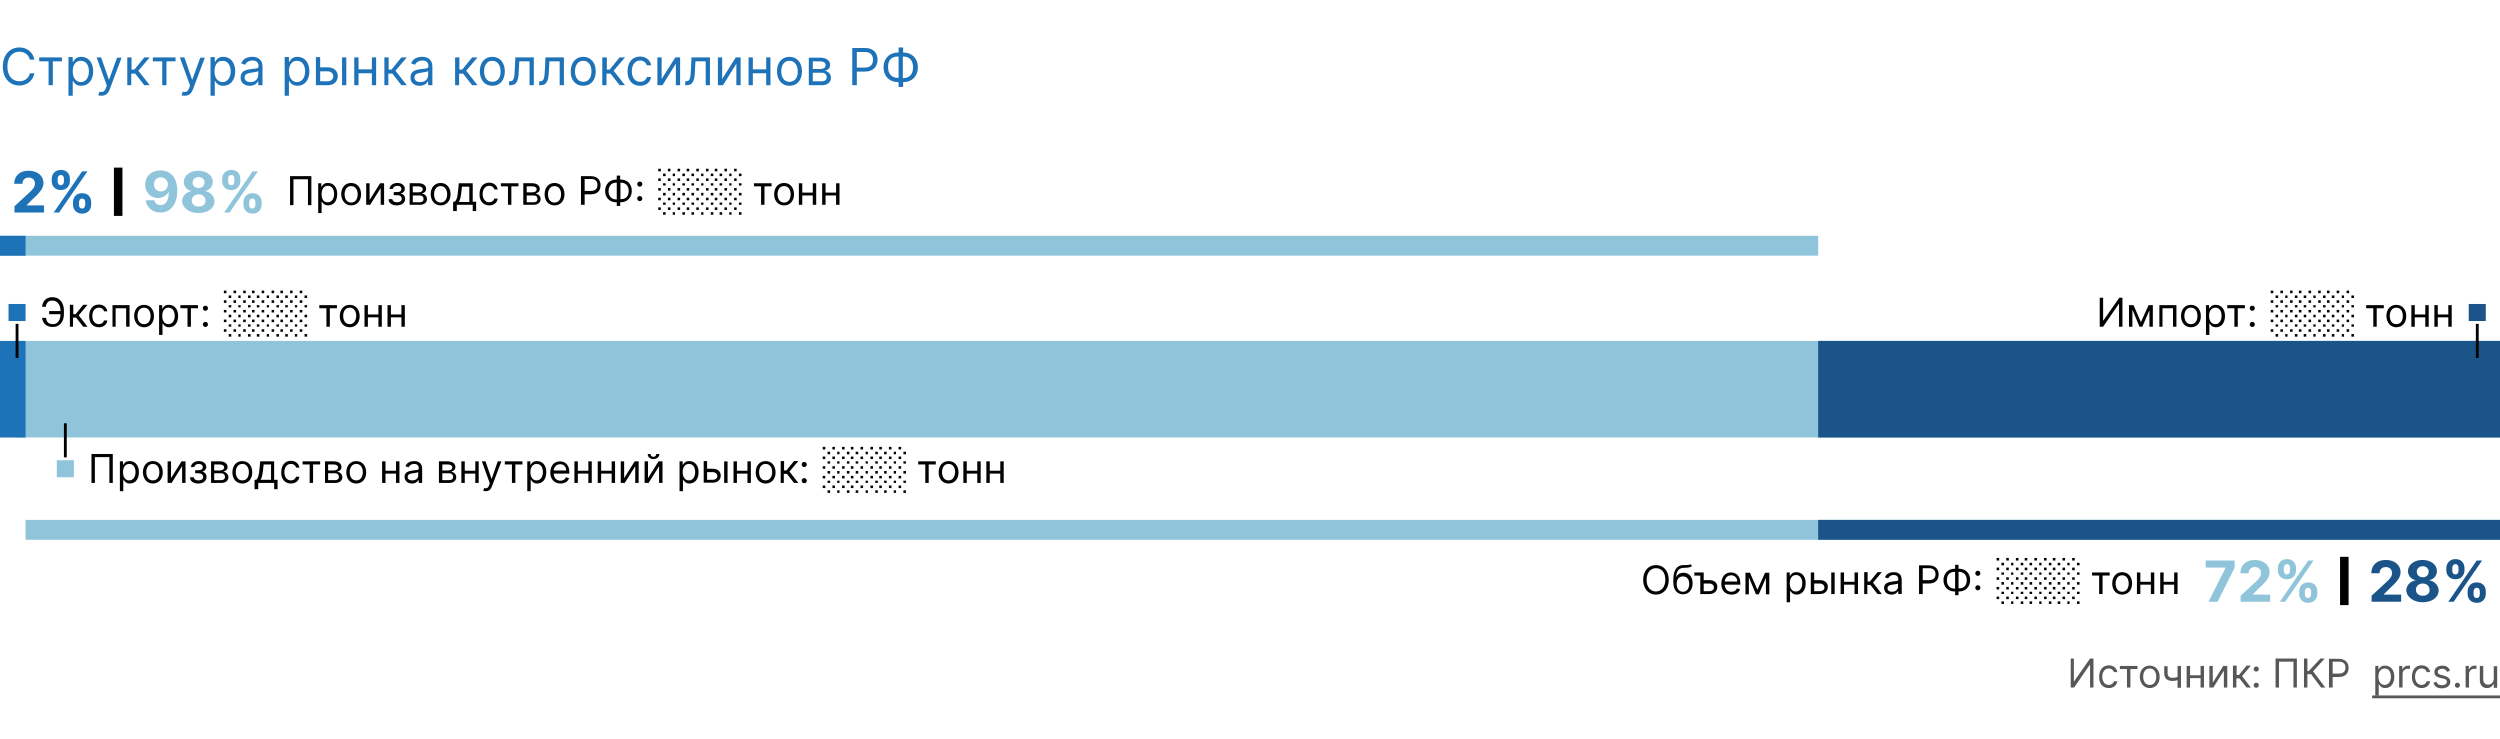
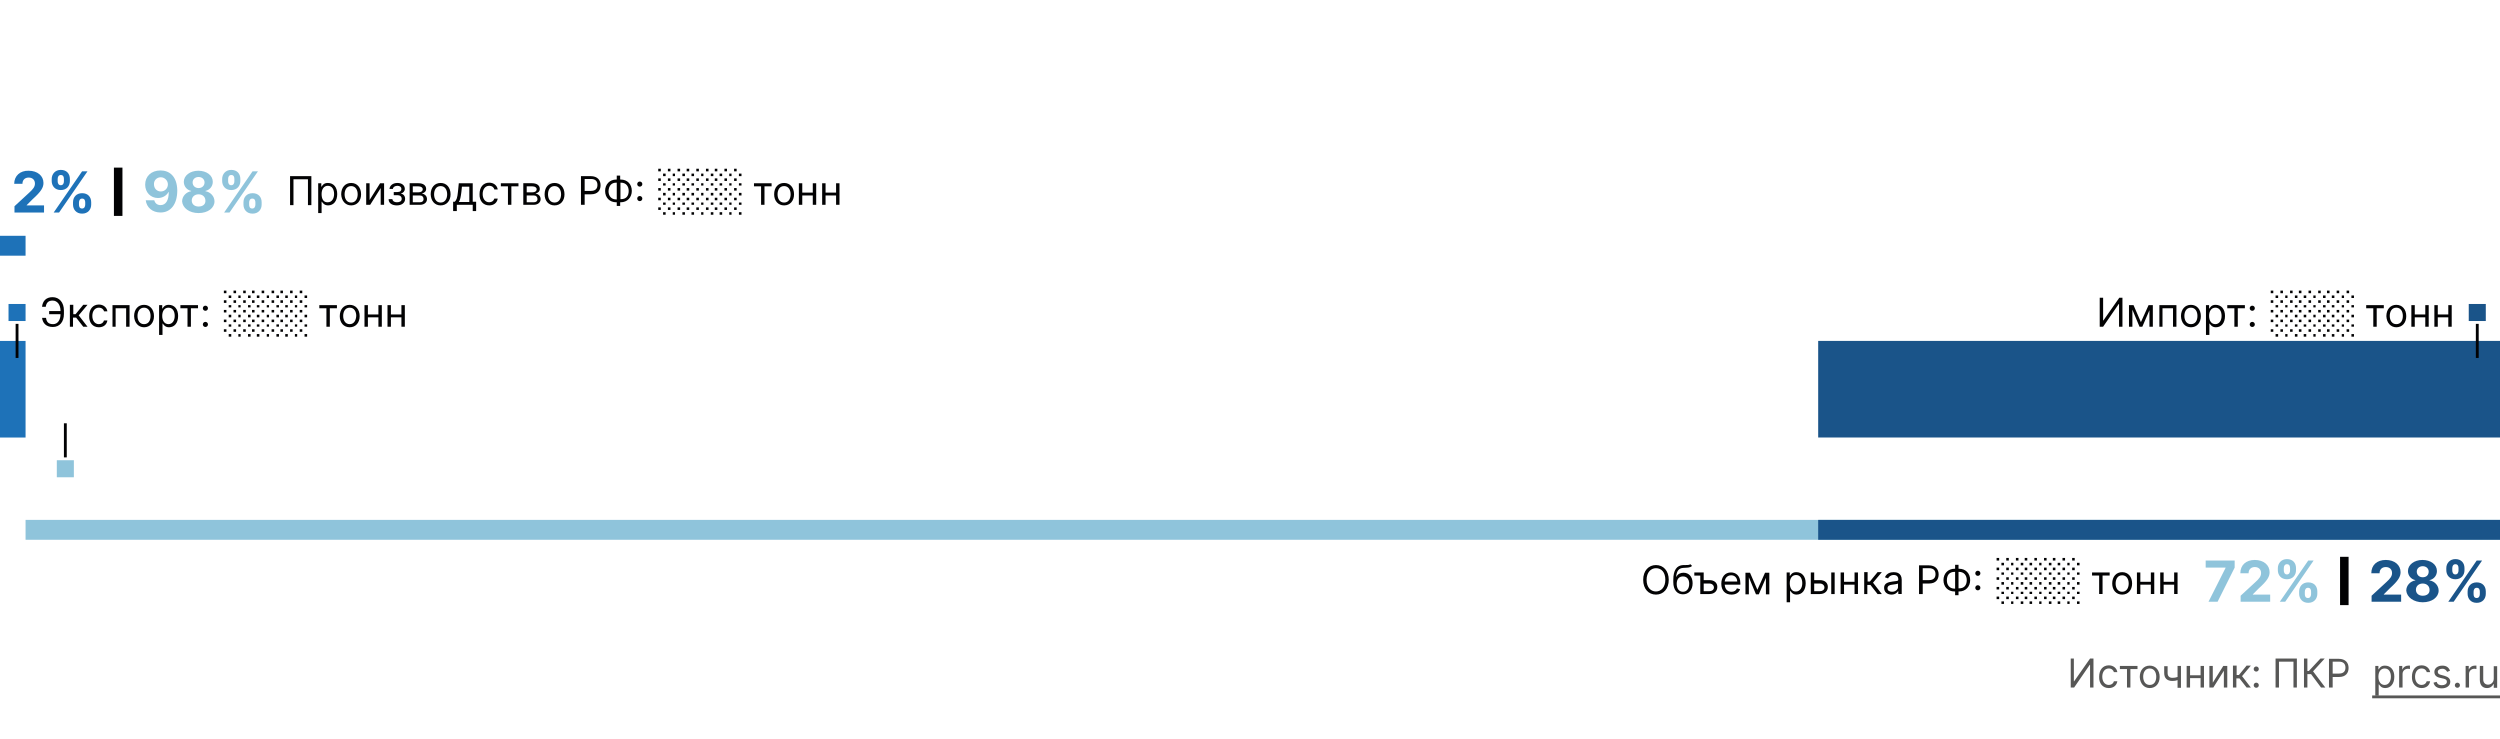
<svg xmlns="http://www.w3.org/2000/svg" id="Layer_1" x="0" y="0" version="1.1" viewBox="0 0 880 260" xml:space="preserve">
  <style>.st1{fill:#1e72b8}.st2{fill:#8fc4db}.st3{fill:#1a5489}.st4{fill:#020203}.st5{fill:none;stroke:#020203}.st6{fill:#575756}</style>
  <path fill="#fff" d="M0 0h880v260H0z" />
-   <path d="M12.1 21c-.5-2.7-2.6-4.3-5.3-4.3-3.3 0-5.8 2.6-5.8 6.7s2.4 6.7 5.8 6.7c2.6 0 4.8-1.6 5.3-4.3h-1.6c-.4 1.8-1.9 2.8-3.7 2.8-2.4 0-4.2-1.8-4.2-5.2 0-3.4 1.9-5.2 4.2-5.2 1.7 0 3.3 1 3.7 2.8h1.6zM13.9 21.6h3.2V30h1.5v-8.4h3.2v-1.4h-8v1.4zM24.1 33.7h1.5v-5.2h.1c.3.5 1 1.7 2.9 1.7 2.5 0 4.2-2 4.2-5.1 0-3.1-1.7-5.1-4.2-5.1-1.9 0-2.5 1.2-2.8 1.7h-.2v-1.6h-1.5v13.6zm1.5-8.6c0-2.2 1-3.7 2.8-3.7 1.9 0 2.9 1.6 2.9 3.7s-1 3.8-2.9 3.8c-1.8-.1-2.8-1.6-2.8-3.8zM35.7 33.7c1.4 0 2.3-.7 2.9-2.2l4.2-11.2h-1.6L38.4 28h-.1l-2.7-7.8H34l3.6 9.9-.3.8c-.5 1.5-1.2 1.6-2.3 1.4l-.4 1.3c.1 0 .6.1 1.1.1zM44.7 30h1.5v-4.1h1.4l3.2 4.1h1.9l-4-5.1 4-4.7h-1.9l-3.5 4.3h-1v-4.3h-1.5V30zM53.9 21.6h3.2V30h1.5v-8.4h3.2v-1.4h-8v1.4zM65 33.7c1.4 0 2.3-.7 2.9-2.2l4.2-11.2h-1.6L67.7 28h-.1l-2.7-7.8h-1.6l3.6 9.9-.3.8c-.5 1.5-1.2 1.6-2.3 1.4l-.4 1.3c.2 0 .6.1 1.1.1zM74.1 33.7h1.5v-5.2h.1c.3.5 1 1.7 2.9 1.7 2.5 0 4.2-2 4.2-5.1 0-3.1-1.7-5.1-4.2-5.1-1.9 0-2.5 1.2-2.8 1.7h-.2v-1.6h-1.5v13.6zm1.4-8.6c0-2.2 1-3.7 2.8-3.7 1.9 0 2.9 1.6 2.9 3.7s-1 3.8-2.9 3.8c-1.8-.1-2.8-1.6-2.8-3.8zM87.9 30.2c1.7 0 2.6-.9 2.9-1.6h.1V30h1.5v-6.5c0-3.1-2.4-3.5-3.6-3.5-1.5 0-3.2.5-3.9 2.3l1.4.5c.3-.7 1.1-1.5 2.6-1.5 1.4 0 2.1.7 2.1 2v.1c0 .7-.7.7-2.5.9-1.8.2-3.8.6-3.8 2.9-.1 1.9 1.4 3 3.2 3zm.3-1.3c-1.2 0-2.1-.5-2.1-1.6 0-1.2 1-1.5 2.2-1.7.6-.1 2.4-.3 2.6-.6v1.4c0 1.3-1 2.5-2.7 2.5zM100.2 33.7h1.5v-5.2h.1c.3.5 1 1.7 2.9 1.7 2.5 0 4.2-2 4.2-5.1 0-3.1-1.7-5.1-4.2-5.1-1.9 0-2.5 1.2-2.8 1.7h-.2v-1.6h-1.5v13.6zm1.5-8.6c0-2.2 1-3.7 2.8-3.7 1.9 0 2.9 1.6 2.9 3.7s-1 3.8-2.9 3.8c-1.8-.1-2.8-1.6-2.8-3.8zM112.7 23.7v-3.6h-1.5V30h4.1c2.3 0 3.6-1.4 3.6-3.2 0-1.8-1.3-3.1-3.6-3.1h-2.6zm7.7 6.3h1.5v-9.8h-1.5V30zm-7.7-4.9h2.6c1.2 0 2 .7 2 1.8 0 1-.8 1.7-2 1.7h-2.6v-3.5zM126.2 20.2h-1.5V30h1.5v-4.2h4.7V30h1.5v-9.8h-1.5v4.2h-4.7v-4.2zM135.2 30h1.5v-4.1h1.4l3.2 4.1h1.9l-4-5.1 4-4.7h-1.9l-3.5 4.3h-1v-4.3h-1.5V30zM147.7 30.2c1.7 0 2.6-.9 2.9-1.6h.1V30h1.5v-6.5c0-3.1-2.4-3.5-3.6-3.5-1.5 0-3.2.5-3.9 2.3l1.4.5c.3-.7 1.1-1.5 2.6-1.5 1.4 0 2.1.7 2.1 2v.1c0 .7-.7.7-2.5.9-1.8.2-3.8.6-3.8 2.9-.1 1.9 1.4 3 3.2 3zm.3-1.3c-1.2 0-2.1-.5-2.1-1.6 0-1.2 1-1.5 2.2-1.7.6-.1 2.4-.3 2.6-.6v1.4c0 1.3-.9 2.5-2.7 2.5zM160.1 30h1.5v-4.1h1.4l3.2 4.1h1.9l-4-5.1 4-4.7h-1.9l-3.5 4.3h-1v-4.3h-1.5V30zM173.3 30.2c2.7 0 4.4-2 4.4-5.1 0-3.1-1.8-5.1-4.4-5.1-2.7 0-4.4 2-4.4 5.1 0 3.1 1.8 5.1 4.4 5.1zm0-1.4c-2 0-2.9-1.7-2.9-3.7s.9-3.7 2.9-3.7 2.9 1.8 2.9 3.7c.1 2-.9 3.7-2.9 3.7zM179.2 30h.5c2.2 0 2.8-1.7 2.9-4.9l.2-3.5h3.6V30h1.5v-9.8h-6.5l-.2 4.3c-.1 3.3-.5 4.1-1.6 4.1h-.4V30zM189.8 30h.5c2.2 0 2.8-1.7 2.9-4.9l.2-3.5h3.6V30h1.5v-9.8H192l-.2 4.3c-.1 3.3-.5 4.1-1.6 4.1h-.4V30zM205.3 30.2c2.7 0 4.4-2 4.4-5.1 0-3.1-1.8-5.1-4.4-5.1s-4.4 2-4.4 5.1c-.1 3.1 1.7 5.1 4.4 5.1zm0-1.4c-2 0-2.9-1.7-2.9-3.7s.9-3.7 2.9-3.7 2.9 1.8 2.9 3.7c0 2-.9 3.7-2.9 3.7zM212 30h1.5v-4.1h1.4l3.2 4.1h1.9l-4-5.1 4-4.7h-1.9l-3.5 4.3h-1v-4.3H212V30zM225.3 30.2c2.2 0 3.6-1.3 3.9-3.1h-1.5c-.3 1.1-1.2 1.7-2.4 1.7-1.8 0-2.9-1.5-2.9-3.8 0-2.2 1.2-3.7 2.9-3.7 1.3 0 2.1.8 2.4 1.7h1.5c-.3-1.8-1.8-3.1-3.9-3.1-2.7 0-4.4 2.1-4.4 5.1-.1 3.1 1.6 5.2 4.4 5.2zM232.9 27.8v-7.6h-1.5V30h1.8l4.7-7.6V30h1.5v-9.8h-1.7l-4.8 7.6zM241.2 30h.5c2.2 0 2.8-1.7 2.9-4.9l.2-3.5h3.6V30h1.5v-9.8h-6.5l-.2 4.3c-.1 3.3-.5 4.1-1.6 4.1h-.4V30zM254.2 27.8v-7.6h-1.5V30h1.8l4.7-7.6V30h1.5v-9.8H259l-4.8 7.6zM265 20.2h-1.5V30h1.5v-4.2h4.7V30h1.5v-9.8h-1.5v4.2H265v-4.2zM277.9 30.2c2.7 0 4.4-2 4.4-5.1 0-3.1-1.8-5.1-4.4-5.1s-4.4 2-4.4 5.1c0 3.1 1.8 5.1 4.4 5.1zm0-1.4c-2 0-2.9-1.7-2.9-3.7s.9-3.7 2.9-3.7 2.9 1.8 2.9 3.7c.1 2-.9 3.7-2.9 3.7zM284.7 30h4.6c2 0 3.2-1.1 3.2-2.6s-1.2-2.4-2.2-2.5c1.1-.2 1.9-.9 1.9-2 0-1.6-1.3-2.6-3.5-2.6h-4V30zm1.4-1.4v-3h3.2c1 0 1.7.6 1.7 1.6 0 .9-.6 1.4-1.7 1.4h-3.2zm0-4.3v-2.7h2.6c1.2 0 1.9.5 1.9 1.3 0 .9-.7 1.4-1.9 1.4h-2.6zM300 30h1.6v-4.8h2.9c3 0 4.4-1.9 4.4-4.2 0-2.3-1.4-4.1-4.4-4.1H300V30zm1.6-6.2v-5.5h2.8c2.1 0 2.9 1.2 2.9 2.7 0 1.6-.8 2.8-2.9 2.8h-2.8zM316 18.5c-2.9 0-5 2.1-5 5.2s2.1 5.2 5 5.2h.3v1.7h1.6v-1.7h.2c2.9 0 5-2.1 5-5.2s-2.1-5.2-5-5.2h-.2v-1.8h-1.6v1.8h-.3zm0 1.4h.3v7.5h-.3c-2.2 0-3.4-1.5-3.4-3.8-.1-2.2 1.1-3.7 3.4-3.7zm1.8 0h.2c2.2 0 3.4 1.5 3.4 3.8s-1.2 3.8-3.4 3.8h-.2v-7.6z" class="st1" />
-   <path d="M0 83h640v7H0zM6 120h874v34H6z" class="st2" />
  <path d="M640 120h240v34H640z" class="st3" />
  <path d="M0 83h9v7H0z" class="st1" />
  <path d="M9 183h871v7H9z" class="st2" />
  <path d="M640 183h240v7H640z" class="st3" />
  <path d="M0 120h9v34H0zM5.1 74.8h10.4v-2.5H9.4v-.1l2.1-2.1c3-2.7 3.8-4.1 3.8-5.7 0-2.5-2.1-4.3-5.2-4.3-3-.1-5.1 1.8-5.1 4.6h2.9c0-1.4.9-2.2 2.2-2.2 1.3 0 2.2.8 2.2 2.1 0 1.2-.7 2-2 3.2l-5.2 4.8v2.2zM25.7 72c0 1.7 1.1 3.2 3.2 3.2s3.2-1.5 3.2-3.2v-.8c0-1.8-1.1-3.2-3.2-3.2s-3.2 1.5-3.2 3.2v.8zm-7.5-8.3c0 1.7 1.1 3.2 3.2 3.2s3.2-1.5 3.2-3.2V63c0-1.8-1.1-3.2-3.2-3.2-2 0-3.2 1.5-3.2 3.2v.7zm.7 11.1h1.9l10-14.5h-1.9l-10 14.5zm8.9-3.5c0-.7.3-1.4 1.1-1.4.9 0 1.1.7 1.1 1.4v.7c0 .7-.3 1.4-1.1 1.4-.9 0-1.1-.7-1.1-1.4v-.7zM20.3 63c0-.7.3-1.4 1.1-1.4.9 0 1.1.7 1.1 1.4v.8c0 .7-.3 1.4-1.1 1.4s-1.1-.7-1.1-1.4V63z" class="st1" />
  <path d="M40.1 59h3v17h-3z" class="st4" />
  <path d="M56.5 60c-3.3 0-5.4 2.1-5.4 5 0 2.7 1.9 4.7 4.5 4.7 1.6 0 3-.8 3.7-2.1h.1c0 2.9-1 4.6-2.9 4.6-1.1 0-1.9-.6-2.2-1.7h-3c.3 2.5 2.3 4.3 5.2 4.3 3.6 0 5.9-2.9 5.9-7.8-.1-5.1-2.9-7-5.9-7zm.1 2.4c1.4 0 2.5 1.2 2.5 2.5 0 1.4-1.1 2.5-2.5 2.5s-2.4-1.1-2.4-2.5c-.1-1.3.9-2.5 2.4-2.5zM69.9 75c3.3 0 5.6-1.8 5.6-4.1 0-1.8-1.4-3.3-3.2-3.6v-.1c1.5-.3 2.6-1.6 2.6-3.2 0-2.3-2.2-3.9-5.1-3.9-2.9 0-5.1 1.7-5.1 3.9 0 1.6 1.1 2.9 2.6 3.2v.1c-1.8.3-3.2 1.8-3.2 3.6.2 2.3 2.5 4.1 5.8 4.1zm0-2.3c-1.5 0-2.4-.9-2.4-2.1 0-1.3 1-2.2 2.4-2.2s2.4.9 2.4 2.2c.1 1.3-.9 2.1-2.4 2.1zm0-6.5c-1.2 0-2.1-.8-2.1-2 0-1.1.9-1.9 2.1-1.9 1.2 0 2.1.8 2.1 1.9 0 1.2-.9 2-2.1 2zM85.7 72c0 1.7 1.1 3.2 3.2 3.2s3.2-1.5 3.2-3.2v-.8c0-1.8-1.1-3.2-3.2-3.2s-3.2 1.5-3.2 3.2v.8zm-7.5-8.3c0 1.7 1.1 3.2 3.2 3.2s3.2-1.5 3.2-3.2V63c0-1.8-1.1-3.2-3.2-3.2-2 0-3.2 1.5-3.2 3.2v.7zm.7 11.1h1.9l10-14.5h-1.9l-10 14.5zm8.8-3.5c0-.7.3-1.4 1.1-1.4.9 0 1.1.7 1.1 1.4v.7c0 .7-.3 1.4-1.1 1.4-.9 0-1.1-.7-1.1-1.4v-.7zM80.3 63c0-.7.3-1.4 1.1-1.4.9 0 1.1.7 1.1 1.4v.8c0 .7-.3 1.4-1.1 1.4s-1.1-.7-1.1-1.4V63z" class="st2" />
  <path d="M109.7 62h-7.6v10.2h1.2v-9.1h5.1v9.1h1.2V62zM112 75h1.2v-4h.1c.3.4.8 1.3 2.2 1.3 1.9 0 3.2-1.5 3.2-4 0-2.4-1.3-3.9-3.3-3.9-1.5 0-1.9.9-2.2 1.3h-.1v-1.2H112V75zm1.2-6.7c0-1.7.8-2.9 2.2-2.9 1.5 0 2.2 1.3 2.2 2.9 0 1.6-.8 2.9-2.2 2.9-1.5.1-2.2-1.1-2.2-2.9zM123.6 72.3c2.1 0 3.5-1.6 3.5-3.9 0-2.4-1.4-4-3.5-4s-3.5 1.6-3.5 4c.1 2.3 1.5 3.9 3.5 3.9zm0-1c-1.6 0-2.3-1.4-2.3-2.9s.7-2.9 2.3-2.9 2.3 1.4 2.3 2.9-.7 2.9-2.3 2.9zM130.1 70.4v-5.9h-1.2v7.6h1.4l3.7-5.9v5.9h1.2v-7.6h-1.4l-3.7 5.9zM136.8 70.2c0 1.3 1.2 2.1 2.9 2.1s2.9-.9 2.9-2.3c0-1-.6-1.7-1.4-1.8v-.1c.7-.2 1.3-.8 1.3-1.6 0-1.2-1-2.1-2.6-2.1s-2.7.9-2.8 2.1h1.2c0-.6.7-1.1 1.6-1.1.9 0 1.4.5 1.4 1.1 0 .6-.4 1.1-1.4 1.1h-1.3v1.1h1.3c.9 0 1.5.5 1.5 1.3 0 .9-.8 1.2-1.7 1.2-.9 0-1.5-.4-1.6-1.1h-1.3zM144.2 72.1h3.6c1.6 0 2.5-.9 2.5-2 0-1.2-.9-1.8-1.8-2 .9-.2 1.5-.7 1.5-1.6 0-1.2-1-2-2.7-2h-3.1v7.6zm1.1-1v-2.3h2.5c.8 0 1.3.5 1.3 1.3 0 .7-.5 1.1-1.3 1.1h-2.5zm0-3.4v-2.1h2c.9 0 1.5.4 1.5 1 0 .7-.6 1.1-1.5 1.1h-2zM155.1 72.3c2.1 0 3.5-1.6 3.5-3.9 0-2.4-1.4-4-3.5-4s-3.5 1.6-3.5 4c.1 2.3 1.4 3.9 3.5 3.9zm0-1c-1.6 0-2.3-1.4-2.3-2.9s.7-2.9 2.3-2.9 2.3 1.4 2.3 2.9-.7 2.9-2.3 2.9zM159.6 74.3h1.2v-2.2h5.6v2.2h1.2V71h-1.2v-6.5h-4.9l-.3 3c-.2 2.1-.5 2.9-1.1 3.5h-.6v3.3zm1.9-3.2c.5-.7.7-1.9.9-3.5l.2-1.9h2.6v5.4h-3.7zM172.2 72.3c1.7 0 2.8-1 3-2.4H174c-.2.8-.9 1.3-1.8 1.3-1.4 0-2.3-1.2-2.3-2.9s.9-2.9 2.3-2.9c1 0 1.7.6 1.8 1.3h1.2c-.2-1.4-1.4-2.4-3-2.4-2.1 0-3.4 1.6-3.4 4-.1 2.4 1.3 4 3.4 4zM176.3 65.6h2.5v6.5h1.2v-6.5h2.5v-1.1h-6.2v1.1zM184.2 72.1h3.6c1.6 0 2.5-.9 2.5-2 0-1.2-.9-1.8-1.8-2 .9-.2 1.5-.7 1.5-1.6 0-1.2-1-2-2.7-2h-3.1v7.6zm1.2-1v-2.3h2.5c.8 0 1.3.5 1.3 1.3 0 .7-.5 1.1-1.3 1.1h-2.5zm0-3.4v-2.1h2c.9 0 1.5.4 1.5 1 0 .7-.6 1.1-1.5 1.1h-2zM195.2 72.3c2.1 0 3.5-1.6 3.5-3.9 0-2.4-1.4-4-3.5-4s-3.5 1.6-3.5 4c0 2.3 1.4 3.9 3.5 3.9zm0-1c-1.6 0-2.3-1.4-2.3-2.9s.7-2.9 2.3-2.9 2.3 1.4 2.3 2.9-.7 2.9-2.3 2.9zM204.6 72.1h1.2v-3.7h2.2c2.4 0 3.4-1.4 3.4-3.2 0-1.8-1.1-3.2-3.5-3.2h-3.4v10.1zm1.2-4.8V63h2.2c1.7 0 2.3.9 2.3 2.1 0 1.2-.6 2.1-2.3 2.1h-2.2zM216.9 63.2c-2.3 0-3.9 1.7-3.9 4 0 2.4 1.6 4 3.9 4h.2v1.3h1.2v-1.3h.2c2.3 0 3.9-1.7 3.9-4 0-2.4-1.6-4-3.9-4h-.2v-1.4h-1.2v1.4h-.2zm0 1.1h.2v5.9h-.2c-1.7 0-2.7-1.2-2.7-2.9.1-1.9 1-3 2.7-3zm1.5 0h.2c1.7 0 2.7 1.2 2.7 2.9 0 1.8-.9 2.9-2.7 2.9h-.2v-5.8zM225.2 70.8c.5 0 .9-.4.9-.9s-.4-.9-.9-.9-.9.4-.9.9.4.9.9.9zm0-5.1c.5 0 .9-.4.9-.9s-.4-.9-.9-.9-.9.4-.9.9.4.9.9.9zM231.7 59.4h.9v.9h-.9v-.9zm3.4 0h.9v.9h-.9v-.9zm3.4 0h.9v.9h-.9v-.9zm-5.1 1.7h.9v.9h-.9v-.9zm3.4 0h.8v.9h-.8v-.9zm3.4 0h.9v.9h-.9v-.9zm-1.7 1.7h.9v.9h-.9v-.9zm-3.4 0h.9v.9h-.9v-.9zm-3.4 0h.9v.9h-.9v-.9zm8.5 1.7h.9v.8h-.9v-.8zm-3.4 0h.8v.8h-.8v-.8zm-3.4 0h.9v.8h-.9v-.8zm-1.7 1.7h.9v.9h-.9v-.9zm3.4 0h.9v.9h-.9v-.9zm3.4 0h.9v.9h-.9v-.9zm1.7 1.7h.9v.9h-.9v-.9zm-3.4 0h.8v.9h-.8v-.9zm-3.4 0h.9v.9h-.9v-.9zm-1.7 1.7h.9v.9h-.9v-.9zm3.4 0h.9v.9h-.9v-.9zm3.4 0h.9v.9h-.9v-.9zm-5.1 1.7h.9v.8h-.9v-.8zm3.4 0h.8v.8h-.8v-.8zm3.4 0h.9v.8h-.9v-.8zm-1.7 1.7h.9v.9h-.9V73zm-3.4 0h.9v.9h-.9V73zm-3.4 0h.9v.9h-.9V73zm1.7 1.7h.9v.9h-.9v-.9zm3.4 0h.8v.9h-.8v-.9zm3.4 0h.9v.9h-.9v-.9zM241.7 59.4h.9v.9h-.9v-.9zm3.4 0h.9v.9h-.9v-.9zm3.4 0h.9v.9h-.9v-.9zm-5.1 1.7h.9v.9h-.9v-.9zm3.4 0h.8v.9h-.8v-.9zm3.4 0h.9v.9h-.9v-.9zm-1.7 1.7h.9v.9h-.9v-.9zm-3.4 0h.9v.9h-.9v-.9zm-3.4 0h.9v.9h-.9v-.9zm8.5 1.7h.9v.8h-.9v-.8zm-3.4 0h.8v.8h-.8v-.8zm-3.4 0h.9v.8h-.9v-.8zm-1.7 1.7h.9v.9h-.9v-.9zm3.4 0h.9v.9h-.9v-.9zm3.4 0h.9v.9h-.9v-.9zm1.7 1.7h.9v.9h-.9v-.9zm-3.4 0h.8v.9h-.8v-.9zm-3.4 0h.9v.9h-.9v-.9zm-1.7 1.7h.9v.9h-.9v-.9zm3.4 0h.9v.9h-.9v-.9zm3.4 0h.9v.9h-.9v-.9zm-5.1 1.7h.9v.8h-.9v-.8zm3.4 0h.8v.8h-.8v-.8zm3.4 0h.9v.8h-.9v-.8zm-1.7 1.7h.9v.9h-.9V73zm-3.4 0h.9v.9h-.9V73zm-3.4 0h.9v.9h-.9V73zm1.7 1.7h.9v.9h-.9v-.9zm3.4 0h.8v.9h-.8v-.9zm3.4 0h.9v.9h-.9v-.9zM251.6 59.4h.9v.9h-.9v-.9zm3.4 0h.9v.9h-.9v-.9zm3.4 0h.9v.9h-.9v-.9zm-5.1 1.7h.9v.9h-.9v-.9zm3.4 0h.8v.9h-.8v-.9zm3.4 0h.9v.9h-.9v-.9zm-1.7 1.7h.9v.9h-.9v-.9zm-3.4 0h.9v.9h-.9v-.9zm-3.4 0h.9v.9h-.9v-.9zm8.5 1.7h.9v.8h-.9v-.8zm-3.4 0h.8v.8h-.8v-.8zm-3.4 0h.9v.8h-.9v-.8zm-1.7 1.7h.9v.9h-.9v-.9zm3.4 0h.9v.9h-.9v-.9zm3.4 0h.9v.9h-.9v-.9zm1.7 1.7h.9v.9h-.9v-.9zm-3.4 0h.8v.9h-.8v-.9zm-3.4 0h.9v.9h-.9v-.9zm-1.7 1.7h.9v.9h-.9v-.9zm3.4 0h.9v.9h-.9v-.9zm3.4 0h.9v.9h-.9v-.9zm-5.1 1.7h.9v.8h-.9v-.8zm3.4 0h.8v.8h-.8v-.8zm3.4 0h.9v.8h-.9v-.8zm-1.7 1.7h.9v.9h-.9V73zm-3.4 0h.9v.9h-.9V73zm-3.4 0h.9v.9h-.9V73zm1.7 1.7h.9v.9h-.9v-.9zm3.4 0h.8v.9h-.8v-.9zm3.4 0h.9v.9h-.9v-.9zM265.4 65.6h2.5v6.5h1.2v-6.5h2.5v-1.1h-6.2v1.1zM276 72.3c2.1 0 3.5-1.6 3.5-3.9 0-2.4-1.4-4-3.5-4s-3.5 1.6-3.5 4c0 2.3 1.4 3.9 3.5 3.9zm0-1c-1.6 0-2.3-1.4-2.3-2.9s.7-2.9 2.3-2.9c1.6 0 2.3 1.4 2.3 2.9s-.7 2.9-2.3 2.9zM282.4 64.5h-1.2v7.6h1.2v-3.3h3.7v3.3h1.2v-7.6h-1.2v3.3h-3.7v-3.3zM290.6 64.5h-1.2v7.6h1.2v-3.3h3.7v3.3h1.2v-7.6h-1.2v3.3h-3.7v-3.3zM587.4 204.1c0-3.2-1.9-5.2-4.5-5.2s-4.5 2-4.5 5.2 1.9 5.2 4.5 5.2 4.5-2 4.5-5.2zm-1.2 0c0 2.6-1.5 4.1-3.3 4.1-1.8 0-3.3-1.4-3.3-4.1 0-2.6 1.5-4.1 3.3-4.1 1.9 0 3.3 1.4 3.3 4.1zM595 198.6c-.4.3-.9.3-1.7.3h-.8c-2.3.1-3.5 1.8-3.5 5.2v.8c0 2.8 1.4 4.3 3.4 4.3s3.4-1.5 3.4-3.9-1.4-3.7-3.2-3.7c-1 0-2 .4-2.5 1.4h-.1c.2-2 .9-3 2.5-3.1 1.4-.1 2.4 0 3.1-.7l-.6-.6zm-2.6 9.7c-1.4 0-2.2-1.1-2.2-2.8 0-1.7.9-2.6 2.2-2.6 1.4 0 2.2 1 2.2 2.6s-.8 2.8-2.2 2.8zM599.7 204.3v-2.8h-3.3v1.1h2.1v6.5h3.2c1.8 0 2.8-1.1 2.8-2.5s-1-2.4-2.8-2.4h-2zm0 1.1h2c.9 0 1.6.6 1.6 1.4 0 .8-.7 1.3-1.6 1.3h-2v-2.7zM609.5 209.3c1.6 0 2.7-.8 3-1.9l-1.1-.3c-.3.8-1 1.2-1.9 1.2-1.4 0-2.3-.9-2.4-2.5h5.5v-.5c0-2.8-1.7-3.8-3.3-3.8-2.1 0-3.4 1.6-3.4 4s1.4 3.8 3.6 3.8zm-2.4-4.6c.1-1.2.9-2.2 2.3-2.2 1.3 0 2.1 1 2.1 2.2h-4.4zM618.6 207.6l-2.6-6h-1.6v7.6h1.2v-6l2.5 6h1l2.5-5.8v5.8h1.2v-7.6h-1.5l-2.7 6zM628.9 212h1.2v-4h.1c.3.4.8 1.3 2.2 1.3 1.9 0 3.2-1.5 3.2-4 0-2.4-1.3-3.9-3.3-3.9-1.5 0-1.9.9-2.2 1.3h-.1v-1.2h-1.1V212zm1.1-6.7c0-1.7.8-2.9 2.2-2.9 1.5 0 2.2 1.3 2.2 2.9 0 1.6-.8 2.9-2.2 2.9-1.4.1-2.2-1.1-2.2-2.9zM638.6 204.3v-2.8h-1.2v7.6h3.2c1.8 0 2.8-1.1 2.8-2.5s-1-2.4-2.8-2.4h-2zm6 4.8h1.2v-7.6h-1.2v7.6zm-6-3.7h2c.9 0 1.6.6 1.6 1.4 0 .8-.7 1.3-1.6 1.3h-2v-2.7zM649.1 201.5h-1.2v7.6h1.2v-3.3h3.7v3.3h1.2v-7.6h-1.2v3.3h-3.7v-3.3zM656.1 209.1h1.2v-3.2h1.1l2.5 3.2h1.5l-3.1-4 3.1-3.7h-1.5l-2.7 3.3h-.8v-3.3h-1.2v7.7zM665.8 209.3c1.3 0 2-.7 2.3-1.2h.1v1h1.2v-5c0-2.4-1.8-2.7-2.8-2.7-1.2 0-2.5.4-3.1 1.8l1.1.4c.3-.6.9-1.2 2-1.2s1.6.6 1.6 1.6c0 .6-.6.5-2 .7-1.4.2-3 .5-3 2.2 0 1.6 1.2 2.4 2.6 2.4zm.2-1c-.9 0-1.6-.4-1.6-1.2 0-.9.8-1.2 1.7-1.3.5-.1 1.8-.2 2-.4v1.1c.1.8-.7 1.8-2.1 1.8zM675.6 209.1h1.2v-3.7h2.2c2.4 0 3.4-1.4 3.4-3.2s-1.1-3.2-3.5-3.2h-3.4v10.1zm1.2-4.8V200h2.2c1.7 0 2.3.9 2.3 2.1 0 1.2-.6 2.1-2.3 2.1h-2.2zM688 200.2c-2.3 0-3.9 1.7-3.9 4 0 2.4 1.6 4 3.9 4h.2v1.3h1.2v-1.3h.2c2.3 0 3.9-1.7 3.9-4 0-2.4-1.6-4-3.9-4h-.2v-1.4h-1.2v1.4h-.2zm0 1.1h.2v5.9h-.2c-1.7 0-2.7-1.2-2.7-2.9 0-1.9.9-3 2.7-3zm1.4 0h.2c1.7 0 2.7 1.2 2.7 2.9 0 1.8-.9 2.9-2.7 2.9h-.2v-5.8zM696.2 207.8c.5 0 .9-.4.9-.9s-.4-.9-.9-.9-.9.4-.9.9.4.9.9.9zm0-5.1c.5 0 .9-.4.9-.9s-.4-.9-.9-.9-.9.4-.9.9.4.9.9.9zM702.8 196.4h.9v.9h-.9v-.9zm3.4 0h.9v.9h-.9v-.9zm3.4 0h.9v.9h-.9v-.9zm-5.1 1.7h.9v.9h-.9v-.9zm3.4 0h.8v.9h-.8v-.9zm3.4 0h.9v.9h-.9v-.9zm-1.7 1.7h.9v.9h-.9v-.9zm-3.4 0h.9v.9h-.9v-.9zm-3.4 0h.9v.9h-.9v-.9zm8.5 1.7h.9v.8h-.9v-.8zm-3.4 0h.8v.8h-.8v-.8zm-3.4 0h.9v.8h-.9v-.8zm-1.7 1.7h.9v.9h-.9v-.9zm3.4 0h.9v.9h-.9v-.9zm3.4 0h.9v.9h-.9v-.9zm1.7 1.7h.9v.9h-.9v-.9zm-3.4 0h.8v.9h-.8v-.9zm-3.4 0h.9v.9h-.9v-.9zm-1.7 1.7h.9v.9h-.9v-.9zm3.4 0h.9v.9h-.9v-.9zm3.4 0h.9v.9h-.9v-.9zm-5.1 1.7h.9v.8h-.9v-.8zm3.4 0h.8v.8h-.8v-.8zm3.4 0h.9v.8h-.9v-.8zm-1.7 1.7h.9v.9h-.9v-.9zm-3.4 0h.9v.9h-.9v-.9zm-3.4 0h.9v.9h-.9v-.9zm1.7 1.7h.9v.9h-.9v-.9zm3.4 0h.8v.9h-.8v-.9zm3.4 0h.9v.9h-.9v-.9zM712.7 196.4h.9v.9h-.9v-.9zm3.4 0h.9v.9h-.9v-.9zm3.4 0h.9v.9h-.9v-.9zm-5.1 1.7h.9v.9h-.9v-.9zm3.4 0h.8v.9h-.8v-.9zm3.4 0h.9v.9h-.9v-.9zm-1.7 1.7h.9v.9h-.9v-.9zm-3.4 0h.9v.9h-.9v-.9zm-3.4 0h.9v.9h-.9v-.9zm8.5 1.7h.9v.8h-.9v-.8zm-3.4 0h.8v.8h-.8v-.8zm-3.4 0h.9v.8h-.9v-.8zm-1.7 1.7h.9v.9h-.9v-.9zm3.4 0h.9v.9h-.9v-.9zm3.4 0h.9v.9h-.9v-.9zm1.7 1.7h.9v.9h-.9v-.9zm-3.4 0h.8v.9h-.8v-.9zm-3.4 0h.9v.9h-.9v-.9zm-1.7 1.7h.9v.9h-.9v-.9zm3.4 0h.9v.9h-.9v-.9zm3.4 0h.9v.9h-.9v-.9zm-5.1 1.7h.9v.8h-.9v-.8zm3.4 0h.8v.8h-.8v-.8zm3.4 0h.9v.8h-.9v-.8zm-1.7 1.7h.9v.9h-.9v-.9zm-3.4 0h.9v.9h-.9v-.9zm-3.4 0h.9v.9h-.9v-.9zm1.7 1.7h.9v.9h-.9v-.9zm3.4 0h.8v.9h-.8v-.9zm3.4 0h.9v.9h-.9v-.9zM722.6 196.4h.9v.9h-.9v-.9zm3.4 0h.9v.9h-.9v-.9zm3.4 0h.9v.9h-.9v-.9zm-5.1 1.7h.9v.9h-.9v-.9zm3.4 0h.8v.9h-.8v-.9zm3.4 0h.9v.9h-.9v-.9zm-1.7 1.7h.9v.9h-.9v-.9zm-3.4 0h.9v.9h-.9v-.9zm-3.4 0h.9v.9h-.9v-.9zm8.5 1.7h.9v.8h-.9v-.8zm-3.4 0h.8v.8h-.8v-.8zm-3.4 0h.9v.8h-.9v-.8zm-1.7 1.7h.9v.9h-.9v-.9zm3.4 0h.9v.9h-.9v-.9zm3.4 0h.9v.9h-.9v-.9zm1.7 1.7h.9v.9h-.9v-.9zm-3.4 0h.8v.9h-.8v-.9zm-3.4 0h.9v.9h-.9v-.9zm-1.7 1.7h.9v.9h-.9v-.9zm3.4 0h.9v.9h-.9v-.9zm3.4 0h.9v.9h-.9v-.9zm-5.1 1.7h.9v.8h-.9v-.8zm3.4 0h.8v.8h-.8v-.8zm3.4 0h.9v.8h-.9v-.8zm-1.7 1.7h.9v.9h-.9v-.9zm-3.4 0h.9v.9h-.9v-.9zm-3.4 0h.9v.9h-.9v-.9zm1.7 1.7h.9v.9h-.9v-.9zm3.4 0h.8v.9h-.8v-.9zm3.4 0h.9v.9h-.9v-.9zM736.4 202.6h2.5v6.5h1.2v-6.5h2.5v-1.1h-6.2v1.1zM747 209.3c2.1 0 3.5-1.6 3.5-3.9 0-2.4-1.4-4-3.5-4s-3.5 1.6-3.5 4c0 2.3 1.4 3.9 3.5 3.9zm0-1c-1.6 0-2.3-1.4-2.3-2.9s.7-2.9 2.3-2.9c1.6 0 2.3 1.4 2.3 2.9s-.7 2.9-2.3 2.9zM753.4 201.5h-1.2v7.6h1.2v-3.3h3.7v3.3h1.2v-7.6h-1.2v3.3h-3.7v-3.3zM761.6 201.5h-1.2v7.6h1.2v-3.3h3.7v3.3h1.2v-7.6h-1.2v3.3h-3.7v-3.3z" class="st4" />
  <path d="M777.4 211.8h3.2l6-12v-2.5h-10.2v2.5h7v.1l-6 11.9zM788.7 211.8h10.4v-2.5H793v-.1l2.1-2.1c3-2.7 3.8-4.1 3.8-5.7 0-2.5-2.1-4.3-5.2-4.3s-5.1 1.8-5.1 4.7h2.9c0-1.4.9-2.2 2.2-2.2 1.3 0 2.2.8 2.2 2.1 0 1.2-.7 2-2 3.2l-5.2 4.8v2.1zM809.3 209c0 1.7 1.1 3.2 3.2 3.2s3.2-1.5 3.2-3.2v-.8c0-1.8-1.1-3.2-3.2-3.2s-3.2 1.5-3.2 3.2v.8zm-7.5-8.3c0 1.7 1.1 3.2 3.2 3.2s3.2-1.5 3.2-3.2v-.7c0-1.8-1.1-3.2-3.2-3.2-2 0-3.2 1.5-3.2 3.2v.7zm.7 11.1h1.9l10-14.5h-1.9l-10 14.5zm8.8-3.5c0-.7.3-1.4 1.1-1.4.9 0 1.1.7 1.1 1.4v.8c0 .7-.3 1.4-1.1 1.4-.9 0-1.1-.7-1.1-1.4v-.8zm-7.4-8.3c0-.7.3-1.4 1.1-1.4.9 0 1.1.7 1.1 1.4v.8c0 .7-.3 1.4-1.1 1.4s-1.1-.7-1.1-1.4v-.8z" class="st2" />
  <path d="M823.7 196h3v17h-3z" class="st4" />
  <path d="M834.8 211.8h10.4v-2.5h-6.1v-.1l2.1-2.1c3-2.7 3.8-4.1 3.8-5.7 0-2.5-2.1-4.3-5.2-4.3s-5.1 1.8-5.1 4.7h2.9c0-1.4.9-2.2 2.2-2.2 1.3 0 2.2.8 2.2 2.1 0 1.2-.7 2-2 3.2l-5.2 4.8v2.1zM852.8 212c3.3 0 5.6-1.8 5.6-4.1 0-1.8-1.4-3.3-3.2-3.6v-.1c1.5-.3 2.6-1.6 2.6-3.2 0-2.3-2.2-3.9-5.1-3.9-2.9 0-5.1 1.7-5.1 3.9 0 1.6 1.1 2.9 2.6 3.2v.1c-1.8.3-3.2 1.8-3.2 3.6.2 2.3 2.6 4.1 5.8 4.1zm0-2.3c-1.5 0-2.4-.9-2.4-2.1 0-1.3 1-2.2 2.4-2.2s2.4.9 2.4 2.2c.1 1.3-.9 2.1-2.4 2.1zm0-6.5c-1.2 0-2.1-.8-2.1-2 0-1.1.9-1.9 2.1-1.9 1.2 0 2.1.8 2.1 1.9 0 1.2-.8 2-2.1 2zM868.6 209c0 1.7 1.1 3.2 3.2 3.2s3.2-1.5 3.2-3.2v-.8c0-1.8-1.1-3.2-3.2-3.2s-3.2 1.5-3.2 3.2v.8zm-7.5-8.3c0 1.7 1.1 3.2 3.2 3.2s3.2-1.5 3.2-3.2v-.7c0-1.8-1.1-3.2-3.2-3.2-2 0-3.2 1.5-3.2 3.2v.7zm.7 11.1h1.9l10-14.5h-1.9l-10 14.5zm8.9-3.5c0-.7.3-1.4 1.1-1.4.9 0 1.1.7 1.1 1.4v.8c0 .7-.3 1.4-1.1 1.4-.9 0-1.1-.7-1.1-1.4v-.8zm-7.5-8.3c0-.7.3-1.4 1.1-1.4.9 0 1.1.7 1.1 1.4v.8c0 .7-.3 1.4-1.1 1.4s-1.1-.7-1.1-1.4v-.8z" class="st3" />
  <path d="M14.8 111.8c.2 1.9 1.4 3.3 3.8 3.3s3.9-1.8 3.9-4.6v-1.2c0-2.8-1.6-4.7-4-4.7-2.3 0-3.5 1.4-3.7 3.4h1.3c.2-1.4.9-2.2 2.4-2.2 1.7 0 2.8 1.5 2.8 3.6v.1h-4v1.1h4c0 1.9-.9 3.5-2.6 3.5-1.7 0-2.3-.8-2.5-2.2h-1.4zM24.5 115h1.2v-3.2h1.1l2.5 3.2h1.5l-3.1-4 3.1-3.7h-1.5l-2.7 3.3h-.8v-3.3h-1.2v7.7zM34.8 115.2c1.7 0 2.8-1 3-2.4h-1.2c-.2.8-.9 1.3-1.8 1.3-1.4 0-2.3-1.2-2.3-2.9s.9-2.9 2.3-2.9c1 0 1.7.6 1.8 1.3h1.2c-.2-1.4-1.4-2.4-3-2.4-2.1 0-3.4 1.6-3.4 4-.1 2.3 1.2 4 3.4 4zM39.5 115h1.2v-6.5h3.7v6.5h1.2v-7.6h-6v7.6zM50.7 115.2c2.1 0 3.5-1.6 3.5-3.9 0-2.4-1.4-4-3.5-4s-3.5 1.6-3.5 4c.1 2.3 1.5 3.9 3.5 3.9zm0-1.1c-1.6 0-2.3-1.4-2.3-2.9s.7-2.9 2.3-2.9c1.6 0 2.3 1.4 2.3 2.9 0 1.6-.7 2.9-2.3 2.9zM56 117.9h1.2v-4h.1c.3.4.8 1.3 2.2 1.3 1.9 0 3.2-1.5 3.2-4 0-2.4-1.3-3.9-3.3-3.9-1.5 0-1.9.9-2.2 1.3h-.1v-1.2H56v10.5zm1.1-6.7c0-1.7.8-2.9 2.2-2.9 1.5 0 2.2 1.3 2.2 2.9 0 1.6-.8 2.9-2.2 2.9-1.4 0-2.2-1.2-2.2-2.9zM63.5 108.5H66v6.5h1.2v-6.5h2.5v-1.1h-6.2v1.1zM72.3 115.1c.5 0 .9-.4.9-.9s-.4-.9-.9-.9-.9.4-.9.9.4.9.9.9zm0-5.7c.5 0 .9-.4.9-.9s-.4-.9-.9-.9-.9.4-.9.9.4.9.9.9zM78.8 102.3h.9v.9h-.9v-.9zm3.4 0h.9v.9h-.9v-.9zm3.4 0h.9v.9h-.9v-.9zm-5.1 1.7h.9v.9h-.9v-.9zm3.4 0h.8v.9h-.8v-.9zm3.4 0h.9v.9h-.9v-.9zm-1.7 1.7h.9v.9h-.9v-.9zm-3.4 0h.9v.9h-.9v-.9zm-3.4 0h.9v.9h-.9v-.9zm8.5 1.7h.9v.8h-.9v-.8zm-3.4 0h.8v.8h-.8v-.8zm-3.4 0h.9v.8h-.9v-.8zm-1.7 1.7h.9v.9h-.9v-.9zm3.4 0h.9v.9h-.9v-.9zm3.4 0h.9v.9h-.9v-.9zm1.7 1.7h.9v.9h-.9v-.9zm-3.4 0h.8v.9h-.8v-.9zm-3.4 0h.9v.9h-.9v-.9zm-1.7 1.7h.9v.9h-.9v-.9zm3.4 0h.9v.9h-.9v-.9zm3.4 0h.9v.9h-.9v-.9zm-5.1 1.7h.9v.8h-.9v-.8zm3.4 0h.8v.8h-.8v-.8zm3.4 0h.9v.8h-.9v-.8zm-1.7 1.7h.9v.9h-.9v-.9zm-3.4 0h.9v.9h-.9v-.9zm-3.4 0h.9v.9h-.9v-.9zm1.7 1.7h.9v.9h-.9v-.9zm3.4 0h.8v.9h-.8v-.9zm3.4 0h.9v.9h-.9v-.9zM88.7 102.3h.9v.9h-.9v-.9zm3.4 0h.9v.9h-.9v-.9zm3.5 0h.9v.9h-.9v-.9zm-5.2 1.7h.9v.9h-.9v-.9zm3.5 0h.8v.9h-.8v-.9zm3.4 0h.9v.9h-.9v-.9zm-1.7 1.7h.9v.9h-.9v-.9zm-3.5 0h.9v.9h-.9v-.9zm-3.4 0h.9v.9h-.9v-.9zm8.6 1.7h.9v.8h-.9v-.8zm-3.4 0h.8v.8h-.8v-.8zm-3.5 0h.9v.8h-.9v-.8zm-1.7 1.7h.9v.9h-.9v-.9zm3.4 0h.9v.9h-.9v-.9zm3.5 0h.9v.9h-.9v-.9zm1.7 1.7h.9v.9h-.9v-.9zm-3.4 0h.8v.9h-.8v-.9zm-3.5 0h.9v.9h-.9v-.9zm-1.7 1.7h.9v.9h-.9v-.9zm3.4 0h.9v.9h-.9v-.9zm3.5 0h.9v.9h-.9v-.9zm-5.2 1.7h.9v.8h-.9v-.8zm3.5 0h.8v.8h-.8v-.8zm3.4 0h.9v.8h-.9v-.8zm-1.7 1.7h.9v.9h-.9v-.9zm-3.5 0h.9v.9h-.9v-.9zm-3.4 0h.9v.9h-.9v-.9zm1.7 1.7h.9v.9h-.9v-.9zm3.5 0h.8v.9h-.8v-.9zm3.4 0h.9v.9h-.9v-.9zM98.7 102.3h.9v.9h-.9v-.9zm3.4 0h.9v.9h-.9v-.9zm3.4 0h.9v.9h-.9v-.9zm-5.1 1.7h.9v.9h-.9v-.9zm3.4 0h.8v.9h-.8v-.9zm3.4 0h.9v.9h-.9v-.9zm-1.7 1.7h.9v.9h-.9v-.9zm-3.4 0h.9v.9h-.9v-.9zm-3.4 0h.9v.9h-.9v-.9zm8.5 1.7h.9v.8h-.9v-.8zm-3.4 0h.8v.8h-.8v-.8zm-3.4 0h.9v.8h-.9v-.8zm-1.7 1.7h.9v.9h-.9v-.9zm3.4 0h.9v.9h-.9v-.9zm3.4 0h.9v.9h-.9v-.9zm1.7 1.7h.9v.9h-.9v-.9zm-3.4 0h.8v.9h-.8v-.9zm-3.4 0h.9v.9h-.9v-.9zm-1.7 1.7h.9v.9h-.9v-.9zm3.4 0h.9v.9h-.9v-.9zm3.4 0h.9v.9h-.9v-.9zm-5.1 1.7h.9v.8h-.9v-.8zm3.4 0h.8v.8h-.8v-.8zm3.4 0h.9v.8h-.9v-.8zm-1.7 1.7h.9v.9h-.9v-.9zm-3.4 0h.9v.9h-.9v-.9zm-3.4 0h.9v.9h-.9v-.9zm1.7 1.7h.9v.9h-.9v-.9zm3.4 0h.8v.9h-.8v-.9zm3.4 0h.9v.9h-.9v-.9zM112.4 108.5h2.5v6.5h1.2v-6.5h2.5v-1.1h-6.2v1.1zM123.1 115.2c2.1 0 3.5-1.6 3.5-3.9 0-2.4-1.4-4-3.5-4s-3.5 1.6-3.5 4c0 2.3 1.4 3.9 3.5 3.9zm0-1.1c-1.6 0-2.3-1.4-2.3-2.9s.7-2.9 2.3-2.9 2.3 1.4 2.3 2.9c-.1 1.6-.8 2.9-2.3 2.9zM129.5 107.4h-1.2v7.6h1.2v-3.3h3.7v3.3h1.2v-7.6h-1.2v3.3h-3.7v-3.3zM137.6 107.4h-1.2v7.6h1.2v-3.3h3.7v3.3h1.2v-7.6h-1.2v3.3h-3.7v-3.3z" class="st4" />
  <path d="M3 107h6v6H3z" class="st1" />
  <path d="M6 114v12" class="st5" />
-   <path d="M39.8 159.8h-7.6V170h1.2v-9.1h5.1v9.1h1.2v-10.2zM42.2 172.9h1.2v-4h.1c.3.4.8 1.3 2.2 1.3 1.9 0 3.2-1.5 3.2-4 0-2.4-1.3-3.9-3.3-3.9-1.5 0-1.9.9-2.2 1.3h-.1v-1.2h-1.1v10.5zm1.1-6.7c0-1.7.8-2.9 2.2-2.9 1.5 0 2.2 1.3 2.2 2.9 0 1.6-.8 2.9-2.2 2.9-1.4 0-2.2-1.2-2.2-2.9zM53.8 170.2c2.1 0 3.5-1.6 3.5-3.9 0-2.4-1.4-4-3.5-4s-3.5 1.6-3.5 4c.1 2.3 1.4 3.9 3.5 3.9zm0-1.1c-1.6 0-2.3-1.4-2.3-2.9s.7-2.9 2.3-2.9c1.6 0 2.3 1.4 2.3 2.9 0 1.6-.7 2.9-2.3 2.9zM60.2 168.3v-5.9H59v7.6h1.4l3.7-5.9v5.9h1.2v-7.6h-1.4l-3.7 5.9zM66.9 168.1c0 1.3 1.2 2.1 2.9 2.1s2.9-.9 2.9-2.3c0-1-.6-1.7-1.4-1.8v-.1c.7-.2 1.3-.8 1.3-1.6 0-1.2-1-2.1-2.6-2.1s-2.7.9-2.8 2.1h1.2c0-.6.7-1.1 1.6-1.1.9 0 1.4.5 1.4 1.1 0 .6-.4 1.1-1.4 1.1h-1.3v1.1H70c.9 0 1.5.5 1.5 1.3 0 .9-.8 1.2-1.7 1.2-.9 0-1.5-.4-1.6-1.1h-1.3zM74.3 170h3.6c1.6 0 2.5-.9 2.5-2 0-1.2-.9-1.8-1.8-2 .9-.2 1.5-.7 1.5-1.6 0-1.2-1-2-2.7-2h-3.1v7.6zm1.1-1.1v-2.3h2.5c.8 0 1.3.5 1.3 1.3 0 .7-.5 1.1-1.3 1.1h-2.5zm0-3.3v-2.1h2c.9 0 1.5.4 1.5 1 0 .7-.6 1.1-1.5 1.1h-2zM85.3 170.2c2.1 0 3.5-1.6 3.5-3.9 0-2.4-1.4-4-3.5-4s-3.5 1.6-3.5 4c0 2.3 1.4 3.9 3.5 3.9zm0-1.1c-1.6 0-2.3-1.4-2.3-2.9s.7-2.9 2.3-2.9c1.6 0 2.3 1.4 2.3 2.9 0 1.6-.7 2.9-2.3 2.9zM89.7 172.2h1.2V170h5.6v2.2h1.2v-3.3h-1.2v-6.5h-4.9l-.3 3c-.2 2.1-.5 2.9-1.1 3.5h-.6v3.3zm2-3.3c.5-.7.7-1.9.9-3.5l.2-1.9h2.6v5.4h-3.7zM102.4 170.2c1.7 0 2.8-1 3-2.4h-1.2c-.2.8-.9 1.3-1.8 1.3-1.4 0-2.3-1.2-2.3-2.9s.9-2.9 2.3-2.9c1 0 1.7.6 1.8 1.3h1.2c-.2-1.4-1.4-2.4-3-2.4-2.1 0-3.4 1.6-3.4 4-.1 2.3 1.2 4 3.4 4zM106.5 163.5h2.5v6.5h1.2v-6.5h2.5v-1.1h-6.2v1.1zM114.4 170h3.6c1.6 0 2.5-.9 2.5-2 0-1.2-.9-1.8-1.8-2 .9-.2 1.5-.7 1.5-1.6 0-1.2-1-2-2.7-2h-3.1v7.6zm1.1-1.1v-2.3h2.5c.8 0 1.3.5 1.3 1.3 0 .7-.5 1.1-1.3 1.1h-2.5zm0-3.3v-2.1h2c.9 0 1.5.4 1.5 1 0 .7-.6 1.1-1.5 1.1h-2zM125.4 170.2c2.1 0 3.5-1.6 3.5-3.9 0-2.4-1.4-4-3.5-4s-3.5 1.6-3.5 4c0 2.3 1.4 3.9 3.5 3.9zm0-1.1c-1.6 0-2.3-1.4-2.3-2.9s.7-2.9 2.3-2.9c1.6 0 2.3 1.4 2.3 2.9 0 1.6-.7 2.9-2.3 2.9zM135.7 162.4h-1.2v7.6h1.2v-3.3h3.7v3.3h1.2v-7.6h-1.2v3.3h-3.7v-3.3zM145 170.2c1.3 0 2-.7 2.3-1.2h.1v1h1.2v-5c0-2.4-1.9-2.7-2.8-2.7-1.2 0-2.5.4-3.1 1.8l1.1.4c.3-.6.9-1.2 2-1.2s1.6.6 1.6 1.6c0 .6-.6.5-2 .7-1.4.2-3 .5-3 2.2 0 1.5 1.1 2.4 2.6 2.4zm.1-1.1c-.9 0-1.6-.4-1.6-1.2 0-.9.8-1.2 1.7-1.3.5-.1 1.8-.2 2-.4v1.1c.1.9-.7 1.8-2.1 1.8zM154.5 170h3.6c1.6 0 2.5-.9 2.5-2 0-1.2-.9-1.8-1.8-2 .9-.2 1.5-.7 1.5-1.6 0-1.2-1-2-2.7-2h-3.1v7.6zm1.2-1.1v-2.3h2.5c.8 0 1.3.5 1.3 1.3 0 .7-.5 1.1-1.3 1.1h-2.5zm0-3.3v-2.1h2c.9 0 1.5.4 1.5 1 0 .7-.6 1.1-1.5 1.1h-2zM163.6 162.4h-1.2v7.6h1.2v-3.3h3.7v3.3h1.2v-7.6h-1.2v3.3h-3.7v-3.3zM171 172.9c1.1 0 1.8-.6 2.2-1.8l3.3-8.7h-1.3l-2.1 6.1h-.1l-2.1-6.1h-1.3l2.8 7.7-.2.6c-.4 1.2-1 1.3-1.8 1.1l-.3 1c.2 0 .5.1.9.1zM177.7 163.5h2.5v6.5h1.2v-6.5h2.5v-1.1h-6.2v1.1zM185.6 172.9h1.2v-4h.1c.3.4.8 1.3 2.2 1.3 1.9 0 3.2-1.5 3.2-4 0-2.4-1.3-3.9-3.3-3.9-1.5 0-1.9.9-2.2 1.3h-.1v-1.2h-1.1v10.5zm1.1-6.7c0-1.7.8-2.9 2.2-2.9 1.5 0 2.2 1.3 2.2 2.9 0 1.6-.8 2.9-2.2 2.9-1.4 0-2.2-1.2-2.2-2.9zM197.3 170.2c1.6 0 2.7-.8 3-1.9l-1.1-.3c-.3.8-1 1.2-1.9 1.2-1.4 0-2.3-.9-2.4-2.5h5.5v-.5c0-2.8-1.7-3.8-3.3-3.8-2.1 0-3.4 1.6-3.4 4 0 2.2 1.4 3.8 3.6 3.8zm-2.4-4.6c.1-1.2.9-2.2 2.3-2.2 1.3 0 2.1 1 2.1 2.2h-4.4zM203.4 162.4h-1.2v7.6h1.2v-3.3h3.7v3.3h1.2v-7.6h-1.2v3.3h-3.7v-3.3zM211.6 162.4h-1.2v7.6h1.2v-3.3h3.7v3.3h1.2v-7.6h-1.2v3.3h-3.7v-3.3zM219.7 168.3v-5.9h-1.2v7.6h1.4l3.7-5.9v5.9h1.2v-7.6h-1.4l-3.7 5.9zM228.1 168.3v-5.9h-1.2v7.6h1.4l3.7-5.9v5.9h1.2v-7.6h-1.4l-3.7 5.9zm2.9-8.5c0 .5-.3 1-1 1s-1-.5-1-1h-1c0 1.1.8 1.8 2 1.8 1.3 0 2.1-.8 2.1-1.8H231zM239.2 172.9h1.2v-4h.1c.3.4.8 1.3 2.2 1.3 1.9 0 3.2-1.5 3.2-4 0-2.4-1.3-3.9-3.3-3.9-1.5 0-1.9.9-2.2 1.3h-.1v-1.2h-1.1v10.5zm1.1-6.7c0-1.7.8-2.9 2.2-2.9 1.5 0 2.2 1.3 2.2 2.9 0 1.6-.8 2.9-2.2 2.9-1.4 0-2.2-1.2-2.2-2.9zM248.9 165.1v-2.8h-1.2v7.6h3.2c1.8 0 2.8-1.1 2.8-2.5s-1-2.4-2.8-2.4h-2zm6 4.9h1.2v-7.6h-1.2v7.6zm-6-3.8h2c.9 0 1.6.6 1.6 1.4 0 .8-.7 1.3-1.6 1.3h-2v-2.7zM259.4 162.4h-1.2v7.6h1.2v-3.3h3.7v3.3h1.2v-7.6h-1.2v3.3h-3.7v-3.3zM269.5 170.2c2.1 0 3.5-1.6 3.5-3.9 0-2.4-1.4-4-3.5-4s-3.5 1.6-3.5 4c0 2.3 1.4 3.9 3.5 3.9zm0-1.1c-1.6 0-2.3-1.4-2.3-2.9s.7-2.9 2.3-2.9c1.6 0 2.3 1.4 2.3 2.9 0 1.6-.8 2.9-2.3 2.9zM274.7 170h1.2v-3.2h1.1l2.5 3.2h1.5l-3.1-4 3.1-3.7h-1.5l-2.7 3.3h-.8v-3.3h-1.2v7.7zM283.1 170.1c.5 0 .9-.4.9-.9s-.4-.9-.9-.9-.9.4-.9.9.4.9.9.9zm0-5.7c.5 0 .9-.4.9-.9s-.4-.9-.9-.9-.9.4-.9.9.4.9.9.9zM289.6 157.3h.9v.9h-.9v-.9zm3.4 0h.9v.9h-.9v-.9zm3.4 0h.9v.9h-.9v-.9zm-5.1 1.7h.9v.9h-.9v-.9zm3.4 0h.8v.9h-.8v-.9zm3.4 0h.9v.9h-.9v-.9zm-1.7 1.7h.9v.9h-.9v-.9zm-3.4 0h.9v.9h-.9v-.9zm-3.4 0h.9v.9h-.9v-.9zm8.5 1.7h.9v.8h-.9v-.8zm-3.4 0h.8v.8h-.8v-.8zm-3.4 0h.9v.8h-.9v-.8zm-1.7 1.7h.9v.9h-.9v-.9zm3.4 0h.9v.9h-.9v-.9zm3.4 0h.9v.9h-.9v-.9zm1.7 1.7h.9v.9h-.9v-.9zm-3.4 0h.8v.9h-.8v-.9zm-3.4 0h.9v.9h-.9v-.9zm-1.7 1.7h.9v.9h-.9v-.9zm3.4 0h.9v.9h-.9v-.9zm3.4 0h.9v.9h-.9v-.9zm-5.1 1.7h.9v.8h-.9v-.8zm3.4 0h.8v.8h-.8v-.8zm3.4 0h.9v.8h-.9v-.8zm-1.7 1.7h.9v.9h-.9v-.9zm-3.4 0h.9v.9h-.9v-.9zm-3.4 0h.9v.9h-.9v-.9zm1.7 1.7h.9v.9h-.9v-.9zm3.4 0h.8v.9h-.8v-.9zm3.4 0h.9v.9h-.9v-.9zM299.5 157.3h.9v.9h-.9v-.9zm3.4 0h.9v.9h-.9v-.9zm3.5 0h.9v.9h-.9v-.9zm-5.2 1.7h.9v.9h-.9v-.9zm3.5 0h.8v.9h-.8v-.9zm3.4 0h.9v.9h-.9v-.9zm-1.7 1.7h.9v.9h-.9v-.9zm-3.5 0h.9v.9h-.9v-.9zm-3.4 0h.9v.9h-.9v-.9zm8.6 1.7h.9v.8h-.9v-.8zm-3.4 0h.8v.8h-.8v-.8zm-3.5 0h.9v.8h-.9v-.8zm-1.7 1.7h.9v.9h-.9v-.9zm3.4 0h.9v.9h-.9v-.9zm3.5 0h.9v.9h-.9v-.9zm1.7 1.7h.9v.9h-.9v-.9zm-3.4 0h.8v.9h-.8v-.9zm-3.5 0h.9v.9h-.9v-.9zm-1.7 1.7h.9v.9h-.9v-.9zm3.4 0h.9v.9h-.9v-.9zm3.5 0h.9v.9h-.9v-.9zm-5.2 1.7h.9v.8h-.9v-.8zm3.5 0h.8v.8h-.8v-.8zm3.4 0h.9v.8h-.9v-.8zm-1.7 1.7h.9v.9h-.9v-.9zm-3.5 0h.9v.9h-.9v-.9zm-3.4 0h.9v.9h-.9v-.9zm1.7 1.7h.9v.9h-.9v-.9zm3.5 0h.8v.9h-.8v-.9zm3.4 0h.9v.9h-.9v-.9zM309.5 157.3h.9v.9h-.9v-.9zm3.4 0h.9v.9h-.9v-.9zm3.4 0h.9v.9h-.9v-.9zm-5.1 1.7h.9v.9h-.9v-.9zm3.4 0h.8v.9h-.8v-.9zm3.4 0h.9v.9h-.9v-.9zm-1.7 1.7h.9v.9h-.9v-.9zm-3.4 0h.9v.9h-.9v-.9zm-3.4 0h.9v.9h-.9v-.9zm8.5 1.7h.9v.8h-.9v-.8zm-3.4 0h.8v.8h-.8v-.8zm-3.4 0h.9v.8h-.9v-.8zm-1.7 1.7h.9v.9h-.9v-.9zm3.4 0h.9v.9h-.9v-.9zm3.4 0h.9v.9h-.9v-.9zm1.7 1.7h.9v.9h-.9v-.9zm-3.4 0h.8v.9h-.8v-.9zm-3.4 0h.9v.9h-.9v-.9zm-1.7 1.7h.9v.9h-.9v-.9zm3.4 0h.9v.9h-.9v-.9zm3.4 0h.9v.9h-.9v-.9zm-5.1 1.7h.9v.8h-.9v-.8zm3.4 0h.8v.8h-.8v-.8zm3.4 0h.9v.8h-.9v-.8zm-1.7 1.7h.9v.9h-.9v-.9zm-3.4 0h.9v.9h-.9v-.9zm-3.4 0h.9v.9h-.9v-.9zm1.7 1.7h.9v.9h-.9v-.9zm3.4 0h.8v.9h-.8v-.9zm3.4 0h.9v.9h-.9v-.9zM323.2 163.5h2.5v6.5h1.2v-6.5h2.5v-1.1h-6.2v1.1zM333.9 170.2c2.1 0 3.5-1.6 3.5-3.9 0-2.4-1.4-4-3.5-4s-3.5 1.6-3.5 4c0 2.3 1.4 3.9 3.5 3.9zm0-1.1c-1.6 0-2.3-1.4-2.3-2.9s.7-2.9 2.3-2.9c1.6 0 2.3 1.4 2.3 2.9-.1 1.6-.8 2.9-2.3 2.9zM340.3 162.4h-1.2v7.6h1.2v-3.3h3.7v3.3h1.2v-7.6H344v3.3h-3.7v-3.3zM348.4 162.4h-1.2v7.6h1.2v-3.3h3.7v3.3h1.2v-7.6h-1.2v3.3h-3.7v-3.3z" class="st4" />
  <path d="M23 161v-12" class="st5" />
  <path d="M20 162h6v6h-6z" class="st2" />
  <path d="M739.1 104.8V115h1.2l5.5-8h.1v8h1.2v-10.2H746l-5.6 8h-.1v-8h-1.2zM753.6 113.4l-2.6-6h-1.6v7.6h1.2v-6l2.5 6h1l2.5-5.8v5.8h1.2v-7.6h-1.5l-2.7 6zM760 115h1.2v-6.5h3.7v6.5h1.2v-7.6h-6v7.6zM771.2 115.2c2.1 0 3.5-1.6 3.5-3.9 0-2.4-1.4-4-3.5-4s-3.5 1.6-3.5 4c.1 2.3 1.4 3.9 3.5 3.9zm0-1.1c-1.6 0-2.3-1.4-2.3-2.9s.7-2.9 2.3-2.9c1.6 0 2.3 1.4 2.3 2.9 0 1.6-.7 2.9-2.3 2.9zM776.5 117.9h1.2v-4h.1c.3.4.8 1.3 2.2 1.3 1.9 0 3.2-1.5 3.2-4 0-2.4-1.3-3.9-3.3-3.9-1.5 0-1.9.9-2.2 1.3h-.1v-1.2h-1.1v10.5zm1.1-6.7c0-1.7.8-2.9 2.2-2.9 1.5 0 2.2 1.3 2.2 2.9 0 1.6-.8 2.9-2.2 2.9-1.4 0-2.2-1.2-2.2-2.9zM784 108.5h2.5v6.5h1.2v-6.5h2.5v-1.1H784v1.1zM792.8 115.1c.5 0 .9-.4.9-.9s-.4-.9-.9-.9-.9.4-.9.9.4.9.9.9zm0-5.7c.5 0 .9-.4.9-.9s-.4-.9-.9-.9-.9.4-.9.9.4.9.9.9zM799.3 102.3h.9v.9h-.9v-.9zm3.4 0h.9v.9h-.9v-.9zm3.4 0h.9v.9h-.9v-.9zM801 104h.9v.9h-.9v-.9zm3.4 0h.8v.9h-.8v-.9zm3.4 0h.9v.9h-.9v-.9zm-1.7 1.7h.9v.9h-.9v-.9zm-3.4 0h.9v.9h-.9v-.9zm-3.4 0h.9v.9h-.9v-.9zm8.5 1.7h.9v.8h-.9v-.8zm-3.4 0h.8v.8h-.8v-.8zm-3.4 0h.9v.8h-.9v-.8zm-1.7 1.7h.9v.9h-.9v-.9zm3.4 0h.9v.9h-.9v-.9zm3.4 0h.9v.9h-.9v-.9zm1.7 1.7h.9v.9h-.9v-.9zm-3.4 0h.8v.9h-.8v-.9zm-3.4 0h.9v.9h-.9v-.9zm-1.7 1.7h.9v.9h-.9v-.9zm3.4 0h.9v.9h-.9v-.9zm3.4 0h.9v.9h-.9v-.9zm-5.1 1.7h.9v.8h-.9v-.8zm3.4 0h.8v.8h-.8v-.8zm3.4 0h.9v.8h-.9v-.8zm-1.7 1.7h.9v.9h-.9v-.9zm-3.4 0h.9v.9h-.9v-.9zm-3.4 0h.9v.9h-.9v-.9zm1.7 1.7h.9v.9h-.9v-.9zm3.4 0h.8v.9h-.8v-.9zm3.4 0h.9v.9h-.9v-.9zM809.2 102.3h.9v.9h-.9v-.9zm3.4 0h.9v.9h-.9v-.9zm3.4 0h.9v.9h-.9v-.9zm-5.1 1.7h.9v.9h-.9v-.9zm3.4 0h.8v.9h-.8v-.9zm3.4 0h.9v.9h-.9v-.9zm-1.7 1.7h.9v.9h-.9v-.9zm-3.4 0h.9v.9h-.9v-.9zm-3.4 0h.9v.9h-.9v-.9zm8.5 1.7h.9v.8h-.9v-.8zm-3.4 0h.8v.8h-.8v-.8zm-3.4 0h.9v.8h-.9v-.8zm-1.7 1.7h.9v.9h-.9v-.9zm3.4 0h.9v.9h-.9v-.9zm3.4 0h.9v.9h-.9v-.9zm1.7 1.7h.9v.9h-.9v-.9zm-3.4 0h.8v.9h-.8v-.9zm-3.4 0h.9v.9h-.9v-.9zm-1.7 1.7h.9v.9h-.9v-.9zm3.4 0h.9v.9h-.9v-.9zm3.4 0h.9v.9h-.9v-.9zm-5.1 1.7h.9v.8h-.9v-.8zm3.4 0h.8v.8h-.8v-.8zm3.4 0h.9v.8h-.9v-.8zm-1.7 1.7h.9v.9h-.9v-.9zm-3.4 0h.9v.9h-.9v-.9zm-3.4 0h.9v.9h-.9v-.9zm1.7 1.7h.9v.9h-.9v-.9zm3.4 0h.8v.9h-.8v-.9zm3.4 0h.9v.9h-.9v-.9zM819.1 102.3h.9v.9h-.9v-.9zm3.4 0h.9v.9h-.9v-.9zm3.5 0h.9v.9h-.9v-.9zm-5.2 1.7h.9v.9h-.9v-.9zm3.5 0h.8v.9h-.8v-.9zm3.4 0h.9v.9h-.9v-.9zm-1.7 1.7h.9v.9h-.9v-.9zm-3.5 0h.9v.9h-.9v-.9zm-3.4 0h.9v.9h-.9v-.9zm8.6 1.7h.9v.8h-.9v-.8zm-3.4 0h.8v.8h-.8v-.8zm-3.5 0h.9v.8h-.9v-.8zm-1.7 1.7h.9v.9h-.9v-.9zm3.4 0h.9v.9h-.9v-.9zm3.5 0h.9v.9h-.9v-.9zm1.7 1.7h.9v.9h-.9v-.9zm-3.4 0h.8v.9h-.8v-.9zm-3.5 0h.9v.9h-.9v-.9zm-1.7 1.7h.9v.9h-.9v-.9zm3.4 0h.9v.9h-.9v-.9zm3.5 0h.9v.9h-.9v-.9zm-5.2 1.7h.9v.8h-.9v-.8zm3.5 0h.8v.8h-.8v-.8zm3.4 0h.9v.8h-.9v-.8zm-1.7 1.7h.9v.9h-.9v-.9zm-3.5 0h.9v.9h-.9v-.9zm-3.4 0h.9v.9h-.9v-.9zm1.7 1.7h.9v.9h-.9v-.9zm3.5 0h.8v.9h-.8v-.9zm3.4 0h.9v.9h-.9v-.9zM832.9 108.5h2.5v6.5h1.2v-6.5h2.5v-1.1h-6.2v1.1zM843.5 115.2c2.1 0 3.5-1.6 3.5-3.9 0-2.4-1.4-4-3.5-4s-3.5 1.6-3.5 4c.1 2.3 1.5 3.9 3.5 3.9zm0-1.1c-1.6 0-2.3-1.4-2.3-2.9s.7-2.9 2.3-2.9 2.3 1.4 2.3 2.9c0 1.6-.7 2.9-2.3 2.9zM850 107.4h-1.2v7.6h1.2v-3.3h3.7v3.3h1.2v-7.6h-1.2v3.3H850v-3.3zM858.1 107.4h-1.2v7.6h1.2v-3.3h3.7v3.3h1.2v-7.6h-1.2v3.3h-3.7v-3.3z" class="st4" />
  <path d="M869 107h6v6h-6z" class="st3" />
  <path d="M872 114v12" class="st5" />
  <path d="M728.9 231.8V242h1.2l5.5-8h.1v8h1.2v-10.2h-1.2l-5.6 8h-.1v-8h-1.1zM742.3 242.2c1.7 0 2.8-1 3-2.4h-1.2c-.2.8-.9 1.3-1.8 1.3-1.4 0-2.3-1.2-2.3-2.9s.9-2.9 2.3-2.9c1 0 1.6.6 1.8 1.3h1.2c-.2-1.4-1.4-2.4-3-2.4-2.1 0-3.4 1.6-3.4 4-.1 2.3 1.2 4 3.4 4zM746.2 235.5h2.5v6.5h1.2v-6.5h2.5v-1.1h-6.2v1.1zM756.7 242.2c2.1 0 3.5-1.6 3.5-3.9 0-2.4-1.4-4-3.5-4s-3.5 1.6-3.5 4c.1 2.3 1.5 3.9 3.5 3.9zm0-1.1c-1.6 0-2.3-1.4-2.3-2.9s.7-2.9 2.3-2.9c1.6 0 2.3 1.4 2.3 2.9 0 1.6-.7 2.9-2.3 2.9zM767.7 234.4h-1.2v3.9c-.6.2-1.1.3-1.8.3-1 0-1.7-.5-1.7-1.7v-2.4h-1.2v2.4c0 1.9 1.1 2.8 2.9 2.8.7 0 1.3-.1 1.8-.3v2.7h1.2v-7.7zM770.9 234.4h-1.2v7.6h1.2v-3.3h3.7v3.3h1.2v-7.6h-1.2v3.3h-3.7v-3.3zM778.9 240.3v-5.9h-1.2v7.6h1.4l3.7-5.9v5.9h1.2v-7.6h-1.4l-3.7 5.9zM786 242h1.2v-3.2h1.1l2.5 3.2h1.5l-3.1-4 3.1-3.7h-1.5l-2.7 3.3h-.8v-3.3H786v7.7zM794.2 242.1c.5 0 .9-.4.9-.9s-.4-.9-.9-.9-.9.4-.9.9.4.9.9.9zm0-5.7c.5 0 .9-.4.9-.9s-.4-.9-.9-.9-.9.4-.9.9.4.9.9.9zM808.6 231.8H801V242h1.2v-9.1h5.1v9.1h1.2v-10.2zM817 242h1.5l-4.3-5.7 4.1-4.5h-1.5l-4.1 4.4h-.5v-4.4H811V242h1.2v-4.7h1.3l3.5 4.7zM819.9 242h1.2v-3.7h2.2c2.4 0 3.4-1.4 3.4-3.2 0-1.8-1.1-3.2-3.5-3.2h-3.4V242zm1.2-4.8v-4.3h2.2c1.7 0 2.3.9 2.3 2.1 0 1.2-.6 2.1-2.3 2.1h-2.2zM836.1 244.9h1.2v-4h.1c.3.4.8 1.3 2.2 1.3 1.9 0 3.2-1.5 3.2-4 0-2.4-1.3-3.9-3.3-3.9-1.5 0-1.9.9-2.2 1.3h-.1v-1.2h-1.1v10.5zm1.1-6.7c0-1.7.8-2.9 2.2-2.9 1.5 0 2.2 1.3 2.2 2.9 0 1.6-.8 2.9-2.2 2.9-1.4 0-2.2-1.2-2.2-2.9zM844.5 242h1.2v-4.8c0-1 .8-1.8 1.9-1.8.3 0 .6.1.7.1v-1.2h-.6c-.9 0-1.7.5-2 1.3h-.1v-1.2h-1.1v7.6zM852.4 242.2c1.7 0 2.8-1 3-2.4h-1.2c-.2.8-.9 1.3-1.8 1.3-1.4 0-2.3-1.2-2.3-2.9s.9-2.9 2.3-2.9c1 0 1.7.6 1.8 1.3h1.2c-.2-1.4-1.4-2.4-3-2.4-2.1 0-3.4 1.6-3.4 4-.1 2.3 1.3 4 3.4 4zM862.4 236.1c-.4-1.1-1.2-1.8-2.7-1.8-1.6 0-2.8.9-2.8 2.2 0 1.1.6 1.8 2 2.1l1.3.3c.8.2 1.1.5 1.1 1.1 0 .7-.7 1.2-1.8 1.2-1 0-1.6-.4-1.8-1.2l-1.1.3c.3 1.3 1.3 2 2.9 2 1.8 0 3-1 3-2.3 0-1.1-.7-1.7-2-2.1l-1.1-.3c-.9-.2-1.3-.5-1.3-1.1 0-.7.7-1.1 1.6-1.1 1 0 1.4.6 1.7 1.1l1-.4zM865 242.1c.5 0 .9-.4.9-.9s-.4-.9-.9-.9-.9.4-.9.9.4.9.9.9zM867.9 242h1.2v-4.8c0-1 .8-1.8 1.9-1.8.3 0 .6.1.7.1v-1.2h-.6c-.9 0-1.7.5-2 1.3h-.1v-1.2h-1.1v7.6zM877.8 238.9c0 1.4-1.1 2.1-2 2.1-1 0-1.7-.7-1.7-1.8v-4.8h-1.2v4.9c0 1.9 1 2.9 2.5 2.9 1.2 0 1.9-.6 2.3-1.4h.1v1.3h1.2v-7.6h-1.2v4.4z" class="st6" />
  <path d="M835 244.8h45v1h-45v-1z" class="st6" />
</svg>